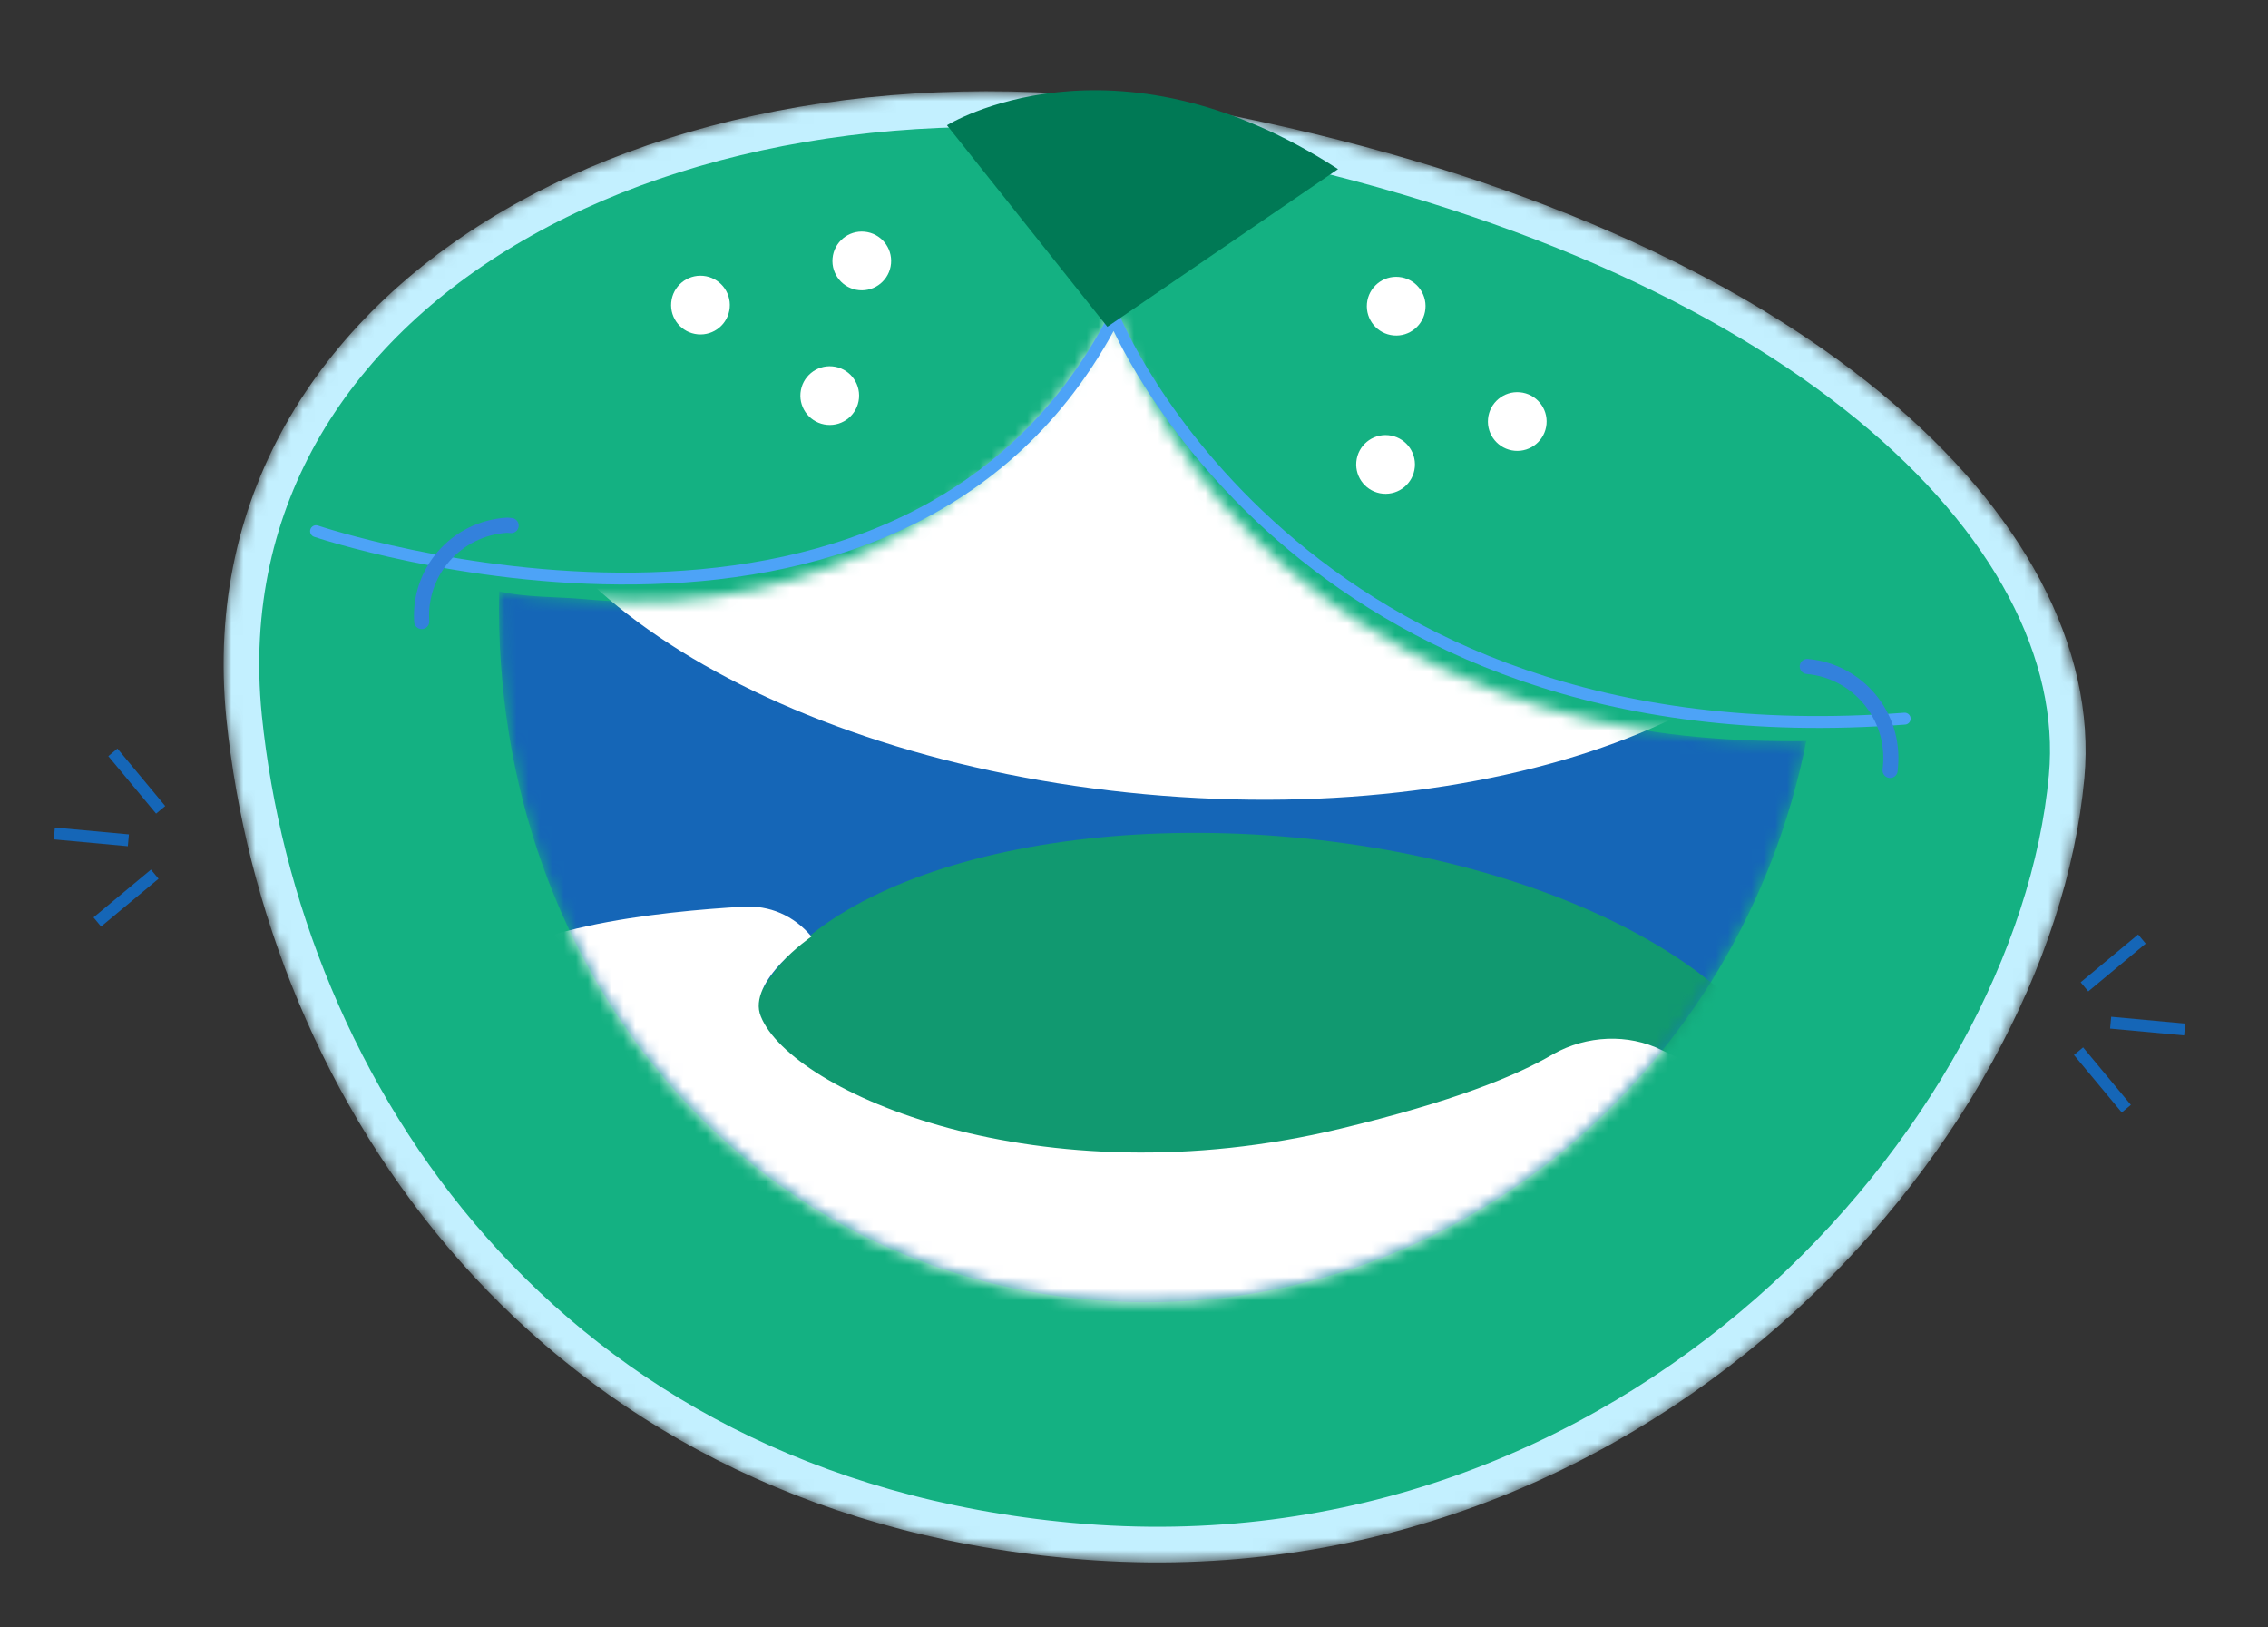
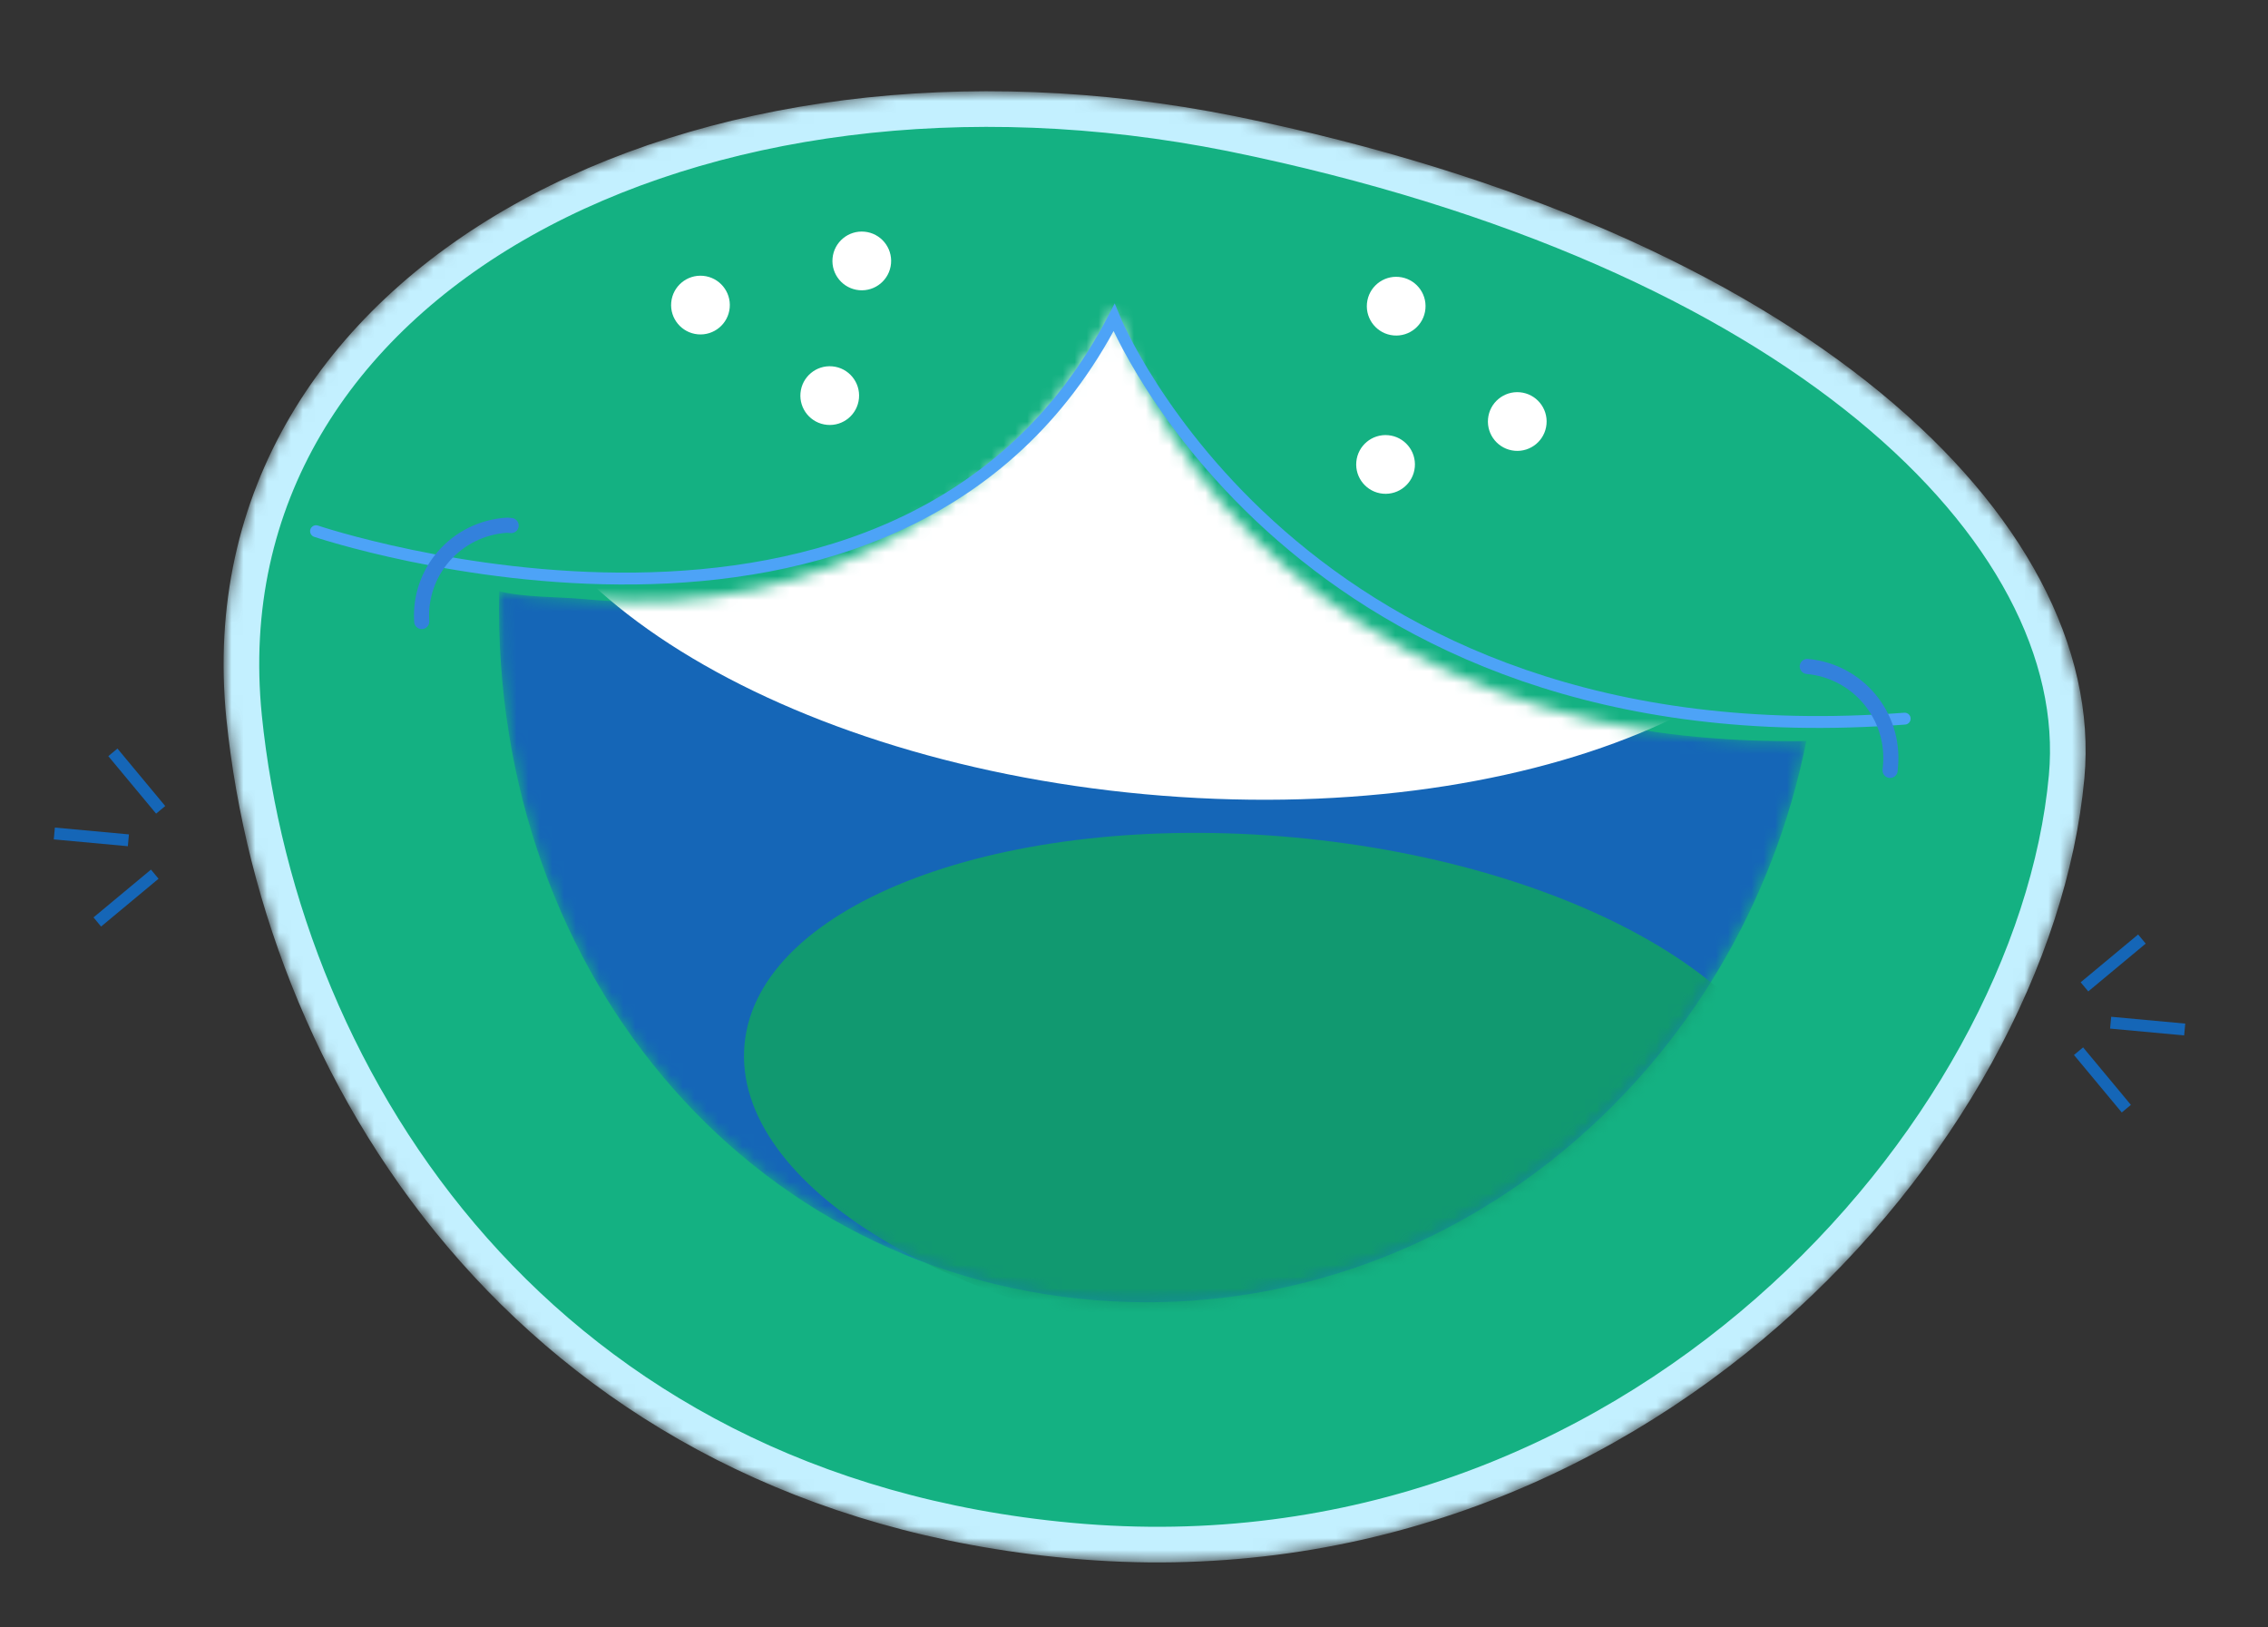
<svg xmlns="http://www.w3.org/2000/svg" width="191" height="137" viewBox="0 0 191 137" fill="none">
  <rect x="0" y="0" width="191" height="137" fill="#333333" stroke="none" />
  <path d="M9.507 63.345L13.531 68.185" stroke="#1566B7" stroke-miterlimit="10" />
  <path d="M4.575 70.175L10.812 70.749" stroke="#1566B7" stroke-miterlimit="10" />
  <path d="M8.194 77.625L13.033 73.601" stroke="#1566B7" stroke-miterlimit="10" />
  <path d="M180.382 79.063L175.543 83.088" stroke="#1566B7" stroke-miterlimit="10" />
  <path d="M183.985 86.679L177.748 86.105" stroke="#1566B7" stroke-miterlimit="10" />
  <path d="M179.069 93.344L175.044 88.504" stroke="#1566B7" stroke-miterlimit="10" />
  <mask id="mask0" maskUnits="userSpaceOnUse" x="18" y="7" width="158" height="125">
    <path d="M20.554 60.343L20.554 60.347C23.74 91.633 45.769 125.627 90.142 129.709C113.914 131.896 134.205 123.288 148.876 110.433C163.513 97.607 172.656 80.462 174.041 65.403C174.995 55.034 169.172 43.873 157.38 34.193C145.561 24.491 127.58 16.115 103.686 11.25L103.682 11.249C81.21 6.751 59.616 9.779 44.019 18.537C28.38 27.319 18.719 41.925 20.554 60.343Z" fill="#4DA3F7" stroke="black" stroke-width="3" />
  </mask>
  <g mask="url(#mask0)">
    <path d="M20.554 60.343L20.554 60.347C23.74 91.633 45.769 125.627 90.142 129.709C113.914 131.896 134.205 123.288 148.876 110.433C163.513 97.607 172.656 80.462 174.041 65.403C174.995 55.034 169.172 43.873 157.38 34.193C145.561 24.491 127.58 16.115 103.686 11.25L103.682 11.249C81.21 6.751 59.616 9.779 44.019 18.537C28.38 27.319 18.719 41.925 20.554 60.343Z" fill="#14B182" stroke="#C3F0FF" stroke-width="3" />
    <mask id="mask1" maskUnits="userSpaceOnUse" x="42" y="26" width="111" height="84">
      <path d="M142.882 62.04C118.752 59.82 99.442 44.801 93.881 26.081C85.477 41.861 69.288 52.29 49.263 50.448C46.8 50.222 44.308 50.323 42.04 49.784C41.348 82.496 64.094 108.756 95.134 109.625C122.877 110.356 146.598 90.026 152.119 62.393C148.97 62.434 146 62.327 142.882 62.04Z" fill="#1566B7" />
    </mask>
    <g mask="url(#mask1)">
-       <path d="M142.882 62.04C118.752 59.82 99.442 44.801 93.881 26.081C85.477 41.861 69.288 52.29 49.263 50.448C46.8 50.222 44.308 50.323 42.04 49.784C41.348 82.496 64.094 108.756 95.134 109.625C122.877 110.356 146.598 90.026 152.119 62.393C148.97 62.434 146 62.327 142.882 62.04Z" fill="#1566B7" />
+       <path d="M142.882 62.04C118.752 59.82 99.442 44.801 93.881 26.081C85.477 41.861 69.288 52.29 49.263 50.448C46.8 50.222 44.308 50.323 42.04 49.784C41.348 82.496 64.094 108.756 95.134 109.625C122.877 110.356 146.598 90.026 152.119 62.393C148.97 62.434 146 62.327 142.882 62.04" fill="#1566B7" />
      <path d="M96.419 66.87C128.33 69.805 155.449 58.589 156.991 41.818C158.534 25.047 133.916 9.072 102.006 6.136C70.095 3.201 42.976 14.417 41.433 31.188C39.891 47.959 64.509 63.934 96.419 66.87Z" fill="white" />
    </g>
    <mask id="mask2" maskUnits="userSpaceOnUse" x="42" y="26" width="111" height="84">
      <path d="M142.882 62.04C118.752 59.82 99.442 44.801 93.881 26.081C85.477 41.861 69.288 52.29 49.263 50.448C46.8 50.222 44.308 50.323 42.04 49.784C41.348 82.496 64.094 108.756 95.134 109.625C122.877 110.356 146.598 90.026 152.119 62.393C148.97 62.434 146 62.327 142.882 62.04Z" fill="#0D1818" />
    </mask>
    <g mask="url(#mask2)">
      <path d="M105.04 113.515C129.516 115.767 150.244 107.965 151.337 96.089C152.429 84.213 133.472 72.761 108.996 70.51C84.519 68.258 63.791 76.06 62.699 87.936C61.606 99.811 80.563 111.264 105.04 113.515Z" fill="#119970" />
-       <path d="M39.632 83.165C41.756 78.064 55.95 76.721 62.606 76.34C64.771 76.208 66.844 77.061 68.335 78.853C68.335 78.853 62.853 82.653 64.074 85.579C66.634 91.94 87.473 101.14 112.865 95.034C122.344 92.76 127.674 90.602 130.825 88.74C133.617 87.176 137.109 87.001 139.958 88.422L144.717 90.68L138.561 110.806L91.812 118.755L55.93 109.329C55.617 109.135 36.669 90.177 39.632 83.165Z" fill="white" />
    </g>
  </g>
  <path d="M26.615 44.724C26.615 44.724 75.905 61.342 93.821 26.738C93.821 26.738 109.062 64.392 160.404 60.507" stroke="#4DA3F7" stroke-miterlimit="10" stroke-linecap="round" />
-   <path d="M93.253 27.514L79.75 10.546C79.75 10.546 93.624 1.89 112.683 14.238L93.253 27.514Z" fill="#007955" />
  <path d="M72.348 24.432C73.708 24.557 74.912 23.556 75.037 22.196C75.162 20.836 74.161 19.632 72.801 19.507C71.442 19.382 70.238 20.383 70.113 21.743C69.988 23.103 70.989 24.306 72.348 24.432Z" fill="white" />
  <path d="M58.764 28.148C60.123 28.273 61.327 27.273 61.452 25.913C61.577 24.553 60.576 23.349 59.217 23.224C57.857 23.099 56.653 24.1 56.528 25.46C56.403 26.82 57.404 28.023 58.764 28.148Z" fill="white" />
  <path d="M69.65 35.77C71.009 35.896 72.213 34.895 72.338 33.535C72.463 32.175 71.462 30.971 70.103 30.846C68.743 30.721 67.539 31.722 67.414 33.082C67.289 34.442 68.29 35.645 69.65 35.77Z" fill="white" />
  <path d="M127.551 37.952C128.911 38.077 130.114 37.076 130.239 35.716C130.365 34.357 129.364 33.153 128.004 33.028C126.644 32.903 125.44 33.904 125.315 35.263C125.19 36.623 126.191 37.827 127.551 37.952Z" fill="white" />
  <path d="M117.354 28.241C118.714 28.366 119.917 27.365 120.042 26.005C120.168 24.645 119.167 23.441 117.807 23.316C116.447 23.191 115.243 24.192 115.118 25.552C114.993 26.912 115.994 28.116 117.354 28.241Z" fill="white" />
  <path d="M116.459 41.566C117.819 41.691 119.023 40.691 119.148 39.331C119.273 37.971 118.272 36.767 116.912 36.642C115.552 36.517 114.348 37.518 114.223 38.878C114.098 40.237 115.099 41.441 116.459 41.566Z" fill="white" />
  <path d="M152.201 56.111C156.469 56.503 159.599 60.268 159.206 64.535L159.176 64.864" stroke="#3381DC" stroke-width="1.272" stroke-miterlimit="10" stroke-linecap="round" />
  <path d="M35.516 52.33C35.237 48.166 38.39 44.483 42.718 44.219L43.046 44.249" stroke="#3381DC" stroke-width="1.272" stroke-miterlimit="10" stroke-linecap="round" />
</svg>